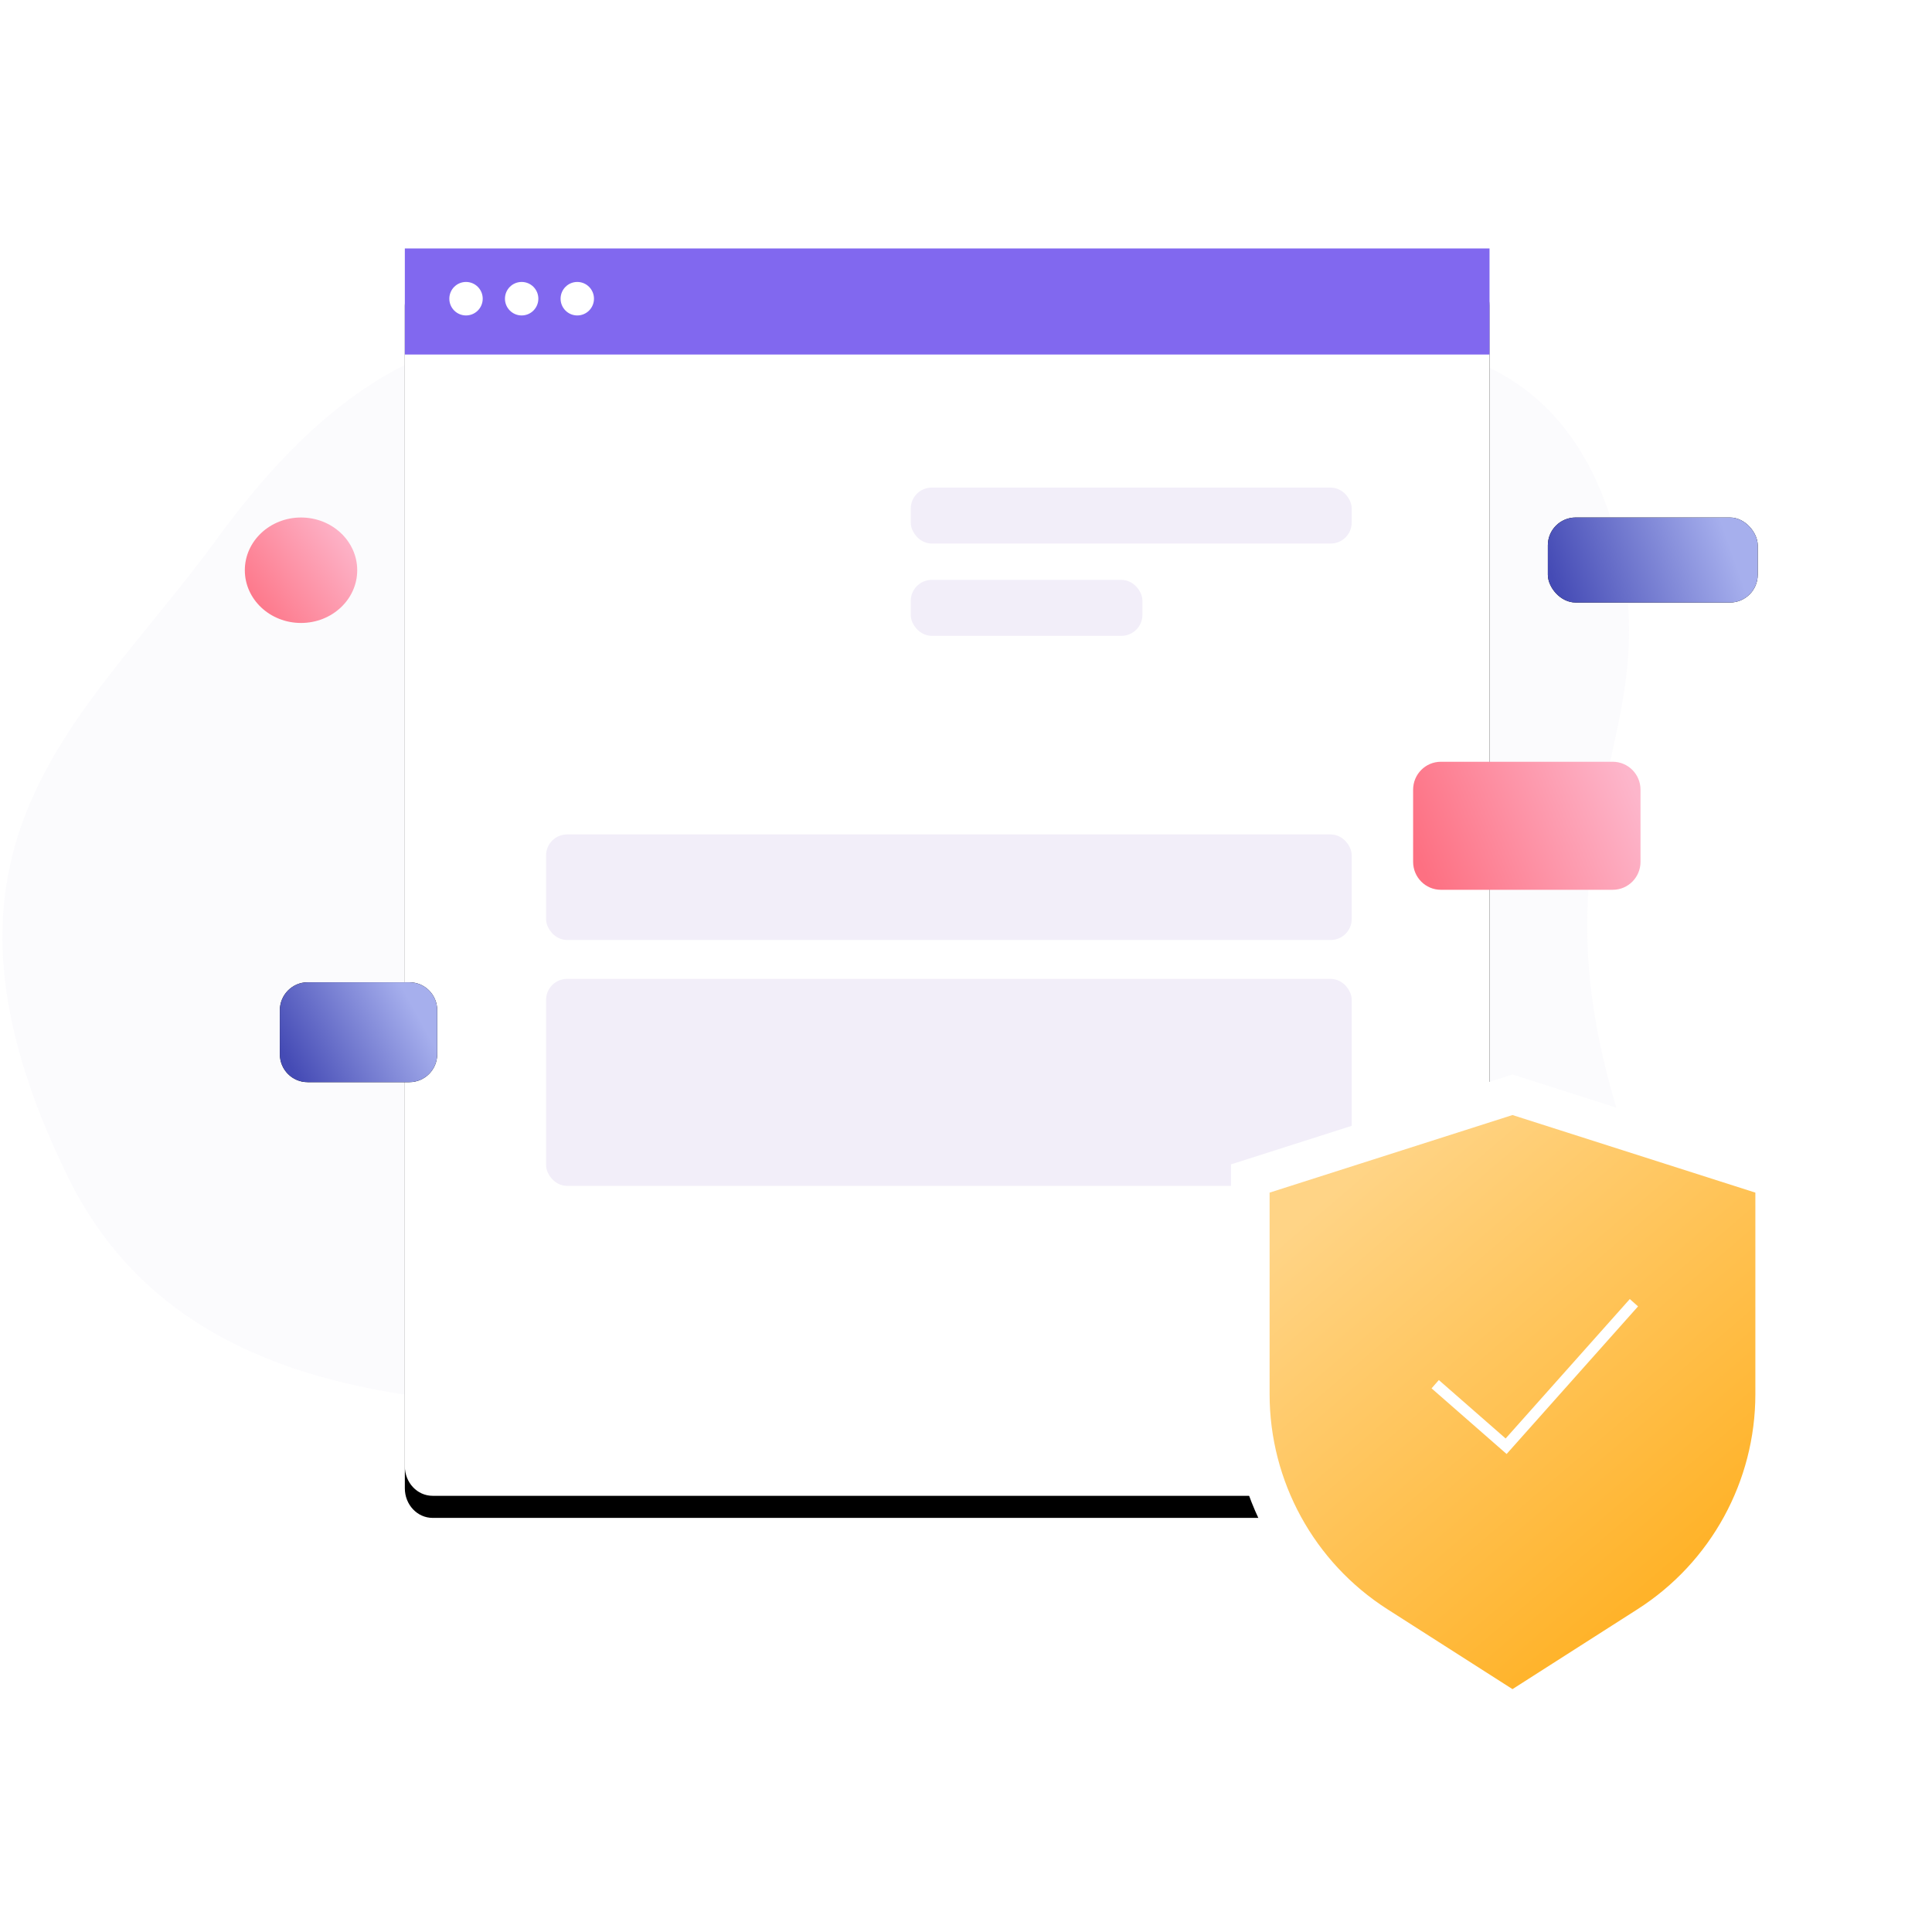
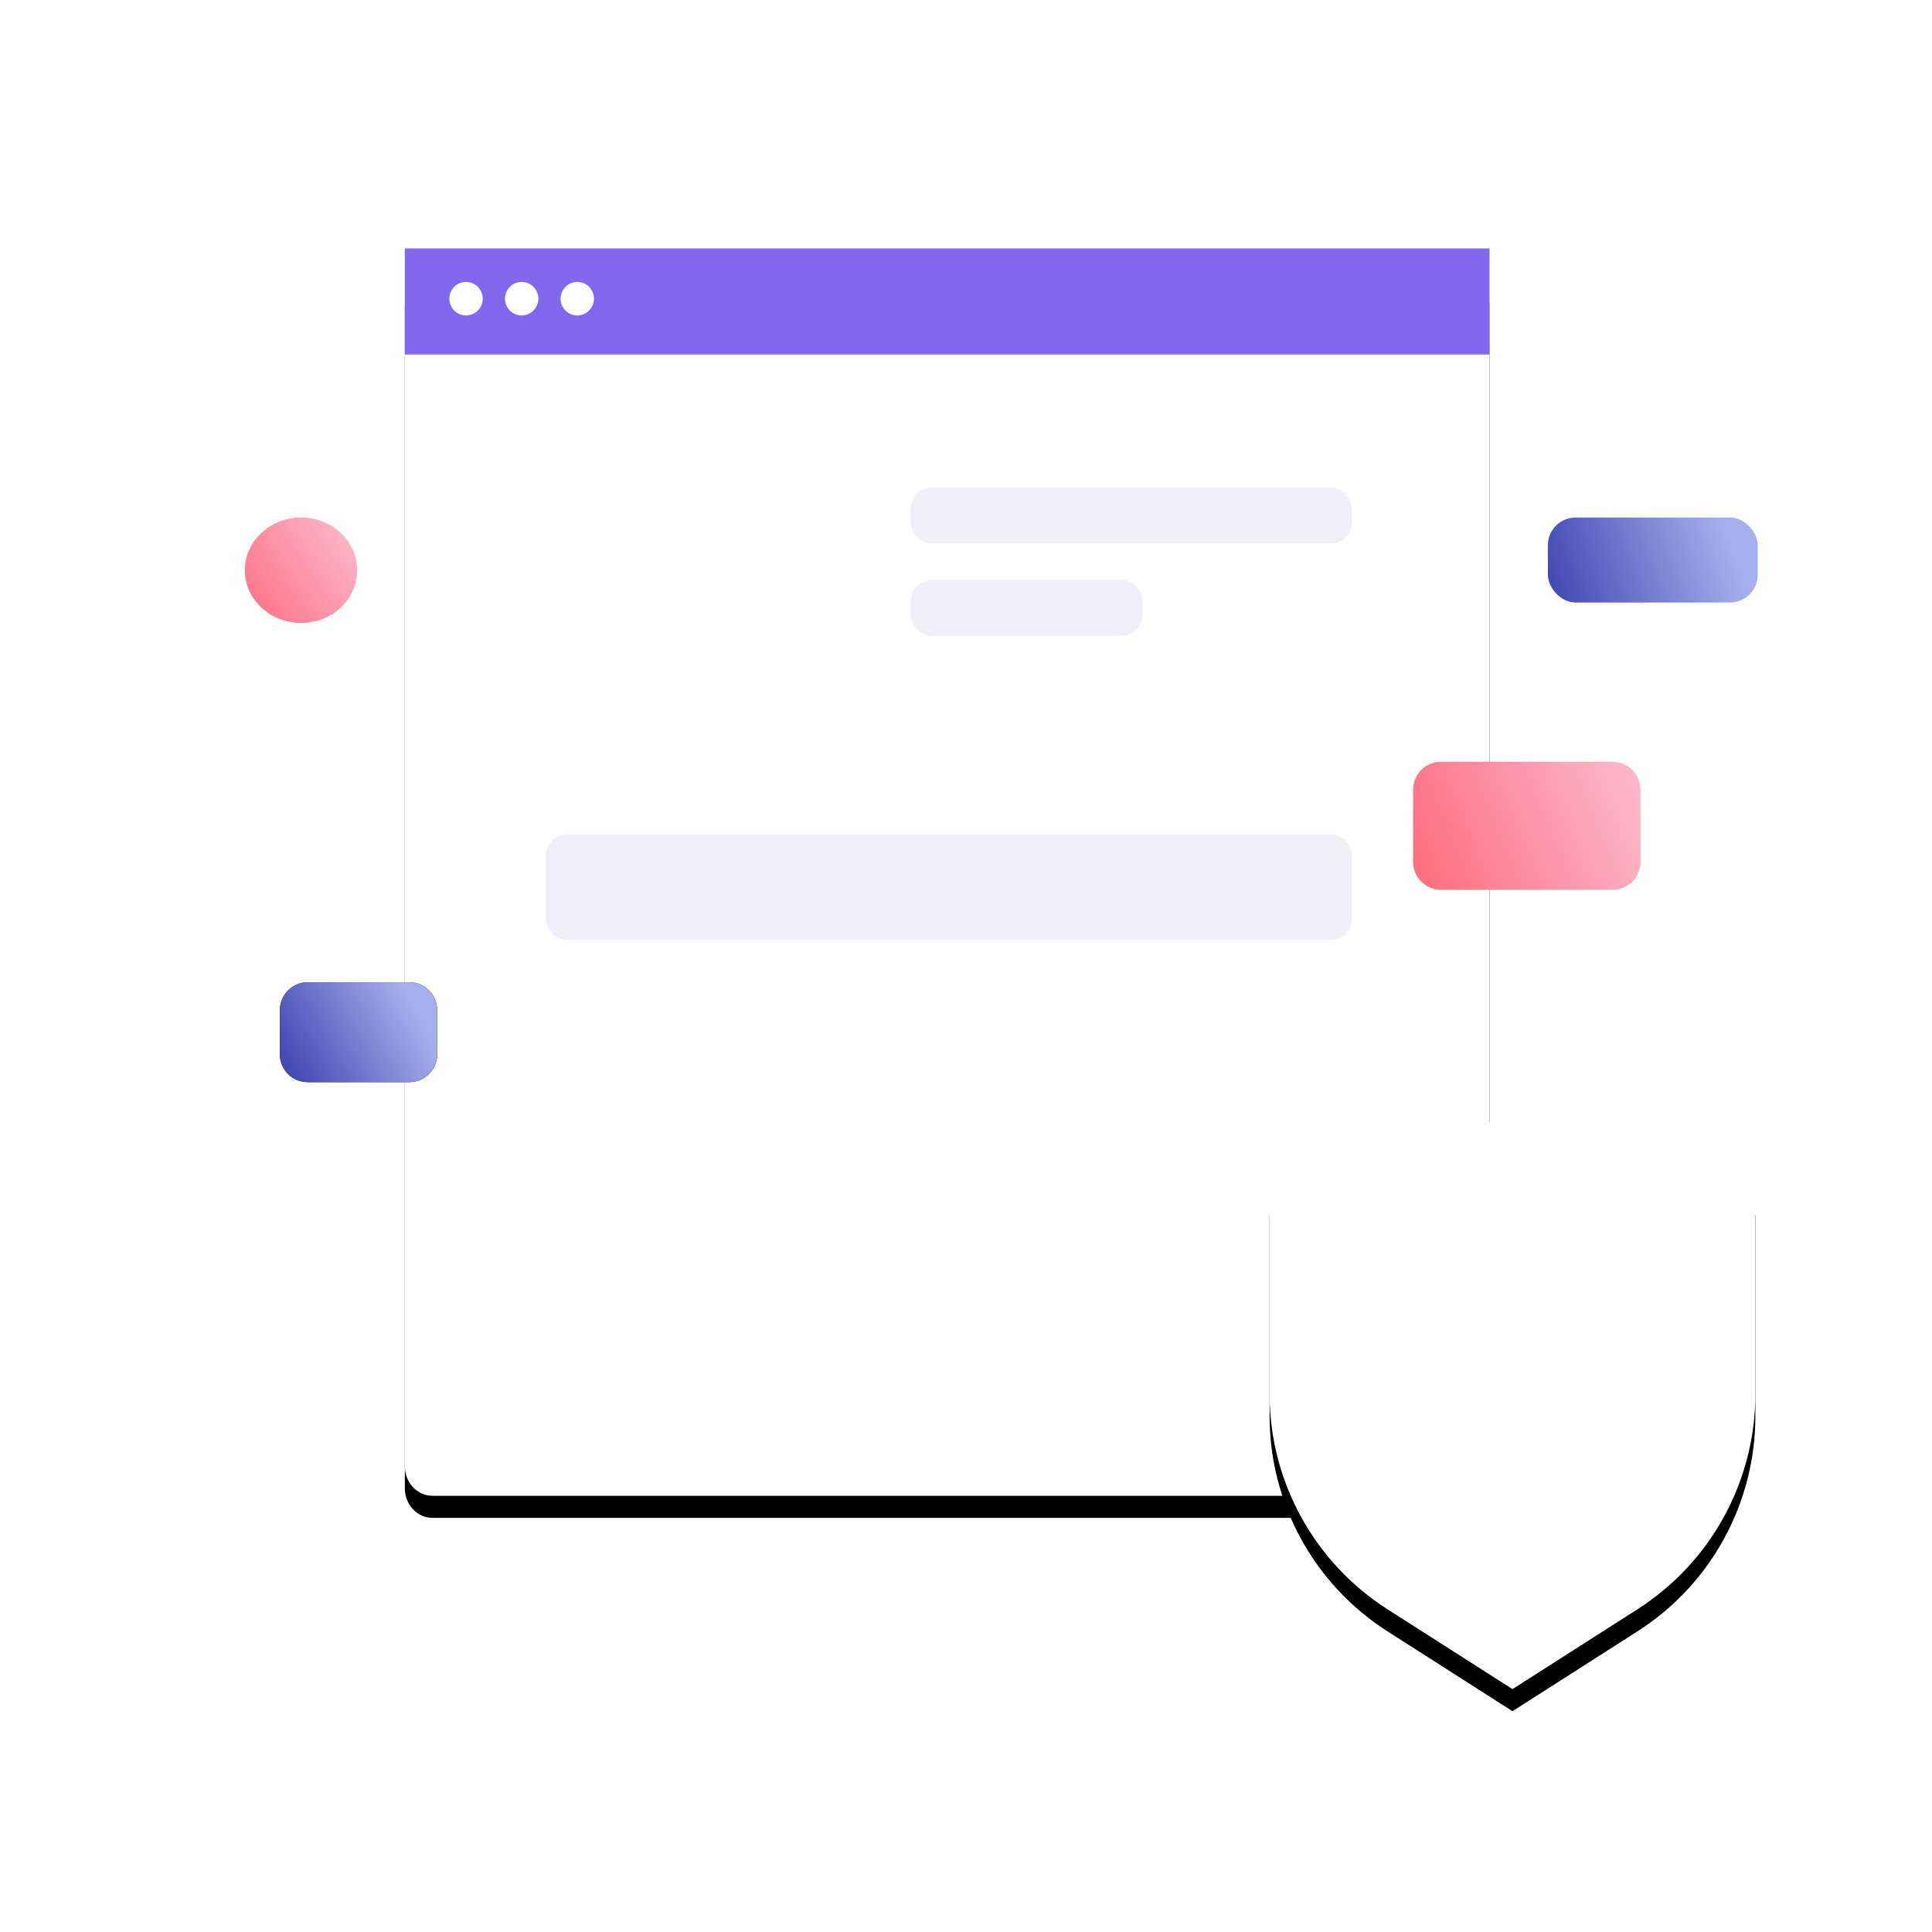
<svg xmlns="http://www.w3.org/2000/svg" xmlns:xlink="http://www.w3.org/1999/xlink" width="175px" height="175px" viewBox="0 0 175 175" version="1.1">
  <title>Artboard Copy</title>
  <desc>Created with Sketch.</desc>
  <defs>
    <linearGradient x1="102.215%" y1="26.704%" x2="0%" y2="94.019%" id="linearGradient-1">
      <stop stop-color="#FDB6CB" offset="0%" />
      <stop stop-color="#FD7082" offset="100%" />
    </linearGradient>
    <path d="M0.532,3.056 C0.532,1.574 1.652,0.372 3.047,0.372 L96.268,0.372 C97.657,0.372 98.783,1.569 98.783,3.056 L98.783,110.169 C98.783,111.651 97.663,112.852 96.268,112.852 L3.047,112.852 C1.658,112.852 0.532,111.656 0.532,110.169 L0.532,3.056 Z" id="path-2" />
    <filter x="-17.8%" y="-13.8%" width="135.6%" height="131.1%" id="filter-3">
      <feOffset dx="0" dy="2" in="SourceAlpha" result="shadowOffsetOuter1" />
      <feGaussianBlur stdDeviation="5.5" in="shadowOffsetOuter1" result="shadowBlurOuter1" />
      <feColorMatrix values="0 0 0 0 0.129   0 0 0 0 0.025   0 0 0 0 0.31  0 0 0 0.236 0" type="matrix" in="shadowBlurOuter1" />
    </filter>
    <linearGradient x1="88.175%" y1="43.668%" x2="0%" y2="56.219%" id="linearGradient-4">
      <stop stop-color="#A6AFED" offset="0%" />
      <stop stop-color="#454BB5" offset="100%" />
    </linearGradient>
    <linearGradient x1="88.175%" y1="34.449%" x2="0%" y2="65.274%" id="linearGradient-5">
      <stop stop-color="#A6AFED" offset="0%" />
      <stop stop-color="#454BB5" offset="100%" />
    </linearGradient>
    <linearGradient x1="102.215%" y1="41.611%" x2="0%" y2="65.851%" id="linearGradient-6">
      <stop stop-color="#FDB6CB" offset="0%" />
      <stop stop-color="#FD7082" offset="100%" />
    </linearGradient>
    <path d="M115,86.027 L137,79 L159,86.027 L159,104.279 C159,112.17 154.975,119.517 148.325,123.765 L137,131 L137,131 L125.675,123.765 C119.025,119.517 115,112.17 115,104.279 L115,86.027 L115,86.027 Z" id="path-7" />
    <filter x="-43.2%" y="-32.7%" width="186.4%" height="173.1%" id="filter-8">
      <feOffset dx="0" dy="2" in="SourceAlpha" result="shadowOffsetOuter1" />
      <feGaussianBlur stdDeviation="6" in="shadowOffsetOuter1" result="shadowBlurOuter1" />
      <feColorMatrix values="0 0 0 0 0.129   0 0 0 0 0.025   0 0 0 0 0.31  0 0 0 0.236 0" type="matrix" in="shadowBlurOuter1" />
    </filter>
    <linearGradient x1="21.597%" y1="11.489%" x2="73.052%" y2="82.464%" id="linearGradient-9">
      <stop stop-color="#FFD486" offset="0%" />
      <stop stop-color="#FFB32A" offset="100%" />
    </linearGradient>
  </defs>
  <g id="Artboard-Copy" stroke="none" stroke-width="1" fill="none" fill-rule="evenodd">
-     <rect id="Mask" x="0" y="0" width="175" height="175" rx="1" />
    <g id="2" transform="translate(0, 22)">
      <g id="Group-31">
        <g>
          <g id="brave-community-copy" fill-rule="nonzero">
            <g id="Group" transform="translate(0.22, 8.08)" fill="#ECE9F6" opacity="0.2">
              <g id="community-i-link">
-                 <path d="M115.67,96.643 C95.765,90.892 68.86,93.851 58.803,96.643 C43.718,100.832 31.581,96.009 19.472,79.39 C7.363,62.771 -8.918,51.869 5.921,21.569 C20.76,-8.731 65.894,3.763 93.368,0.843 C120.841,-2.077 153.923,1.562 146.069,28.226 C138.215,54.89 151.795,61.785 145.723,81.065 C141.675,93.919 131.658,99.112 115.67,96.643 Z" id="community-i" transform="translate(73.669, 49.035) scale(1, -1) translate(-73.669, -49.035) " />
-               </g>
+                 </g>
            </g>
            <ellipse id="Oval" fill="url(#linearGradient-1)" cx="27.267" cy="29.652" rx="5.09" ry="4.776" />
            <g id="community-l-link" transform="translate(36.138, 0.638)">
              <g id="community-l">
                <use fill="black" fill-opacity="1" filter="url(#filter-3)" xlink:href="#path-2" />
                <use fill="#FFFFFF" xlink:href="#path-2" />
              </g>
            </g>
            <g id="Group" transform="translate(50.098, 22.461)" fill="#F2EEF9" stroke="#F2EEF9" stroke-width="1.269">
              <rect id="Rectangle-Copy" x="0" y="31.757" width="71.705" height="8.292" rx="1.269" />
-               <rect id="Rectangle-Copy-25" x="0" y="44.84" width="71.705" height="17.48" rx="1.269" />
              <rect id="Rectangle-Copy-13" x="33.032" y="0.339" width="38.673" height="3.8" rx="1.269" />
              <rect id="Rectangle-Copy-24" x="33.032" y="8.699" width="19.716" height="3.8" rx="1.269" />
            </g>
            <g id="Group" transform="translate(36.67, 0.505)">
              <polygon id="Path" fill="#8168EF" points="0 0 98.251 0 98.251 9.607 0 9.607" />
              <ellipse id="Oval" fill="#FFFFFF" cx="5.542" cy="4.551" rx="1.512" ry="1.517" />
              <ellipse id="Oval" fill="#FFFFFF" cx="10.581" cy="4.551" rx="1.512" ry="1.517" />
              <ellipse id="Oval" fill="#FFFFFF" cx="15.62" cy="4.551" rx="1.512" ry="1.517" />
            </g>
            <g id="community-o-link" transform="translate(140.205, 24.876)" fill="#000000">
-               <rect id="community-o" x="0" y="0" width="19.009" height="7.699" rx="2.513" />
-             </g>
+               </g>
            <g id="community-o-link" transform="translate(140.205, 24.876)" fill="url(#linearGradient-4)">
              <rect id="community-o" x="0" y="0" width="19.009" height="7.699" rx="2.513" />
            </g>
            <g id="community-q-link" transform="translate(25.35, 66.975)" fill="#000000">
              <path d="M0,2.532 C0,1.134 1.13,0 2.515,0 L11.737,0 C13.126,0 14.252,1.127 14.252,2.532 L14.252,6.514 C14.252,7.912 13.122,9.046 11.737,9.046 L2.515,9.046 C1.126,9.046 0,7.919 0,6.514 L0,2.532 Z" id="community-q" />
            </g>
            <g id="community-q-link" transform="translate(25.35, 66.975)" fill="url(#linearGradient-5)">
              <path d="M0,2.532 C0,1.134 1.13,0 2.515,0 L11.737,0 C13.126,0 14.252,1.127 14.252,2.532 L14.252,6.514 C14.252,7.912 13.122,9.046 11.737,9.046 L2.515,9.046 C1.126,9.046 0,7.919 0,6.514 L0,2.532 Z" id="community-q" />
            </g>
            <g id="community-s-link" transform="translate(127.899, 46.045)" fill="url(#linearGradient-6)">
              <path d="M0.101,3.486 C0.101,2.088 1.223,0.955 2.616,0.955 L18.183,0.955 C19.572,0.955 20.698,2.088 20.698,3.486 L20.698,10.022 C20.698,11.419 19.576,12.552 18.183,12.552 L2.616,12.552 C1.227,12.552 0.101,11.419 0.101,10.022 L0.101,3.486 Z" id="community-s" />
            </g>
          </g>
          <g id="Rectangle-13" fill-rule="nonzero">
            <use fill="black" fill-opacity="1" filter="url(#filter-8)" xlink:href="#path-7" />
            <use fill="#FFFFFF" xlink:href="#path-7" />
          </g>
-           <path d="M137,77.163 L113.25,84.749 L113.25,104.279 C113.25,112.767 117.579,120.67 124.733,125.24 L137,133.077 L149.267,125.24 C156.421,120.67 160.75,112.767 160.75,104.279 L160.75,84.749 L137,77.163 Z" id="Rectangle-13" stroke="#FFFFFF" stroke-width="3.5" fill="url(#linearGradient-9)" />
          <polyline id="Path-11" stroke="#FFFFFF" points="130 103.38 136.424 109 148 96" />
        </g>
      </g>
    </g>
  </g>
</svg>